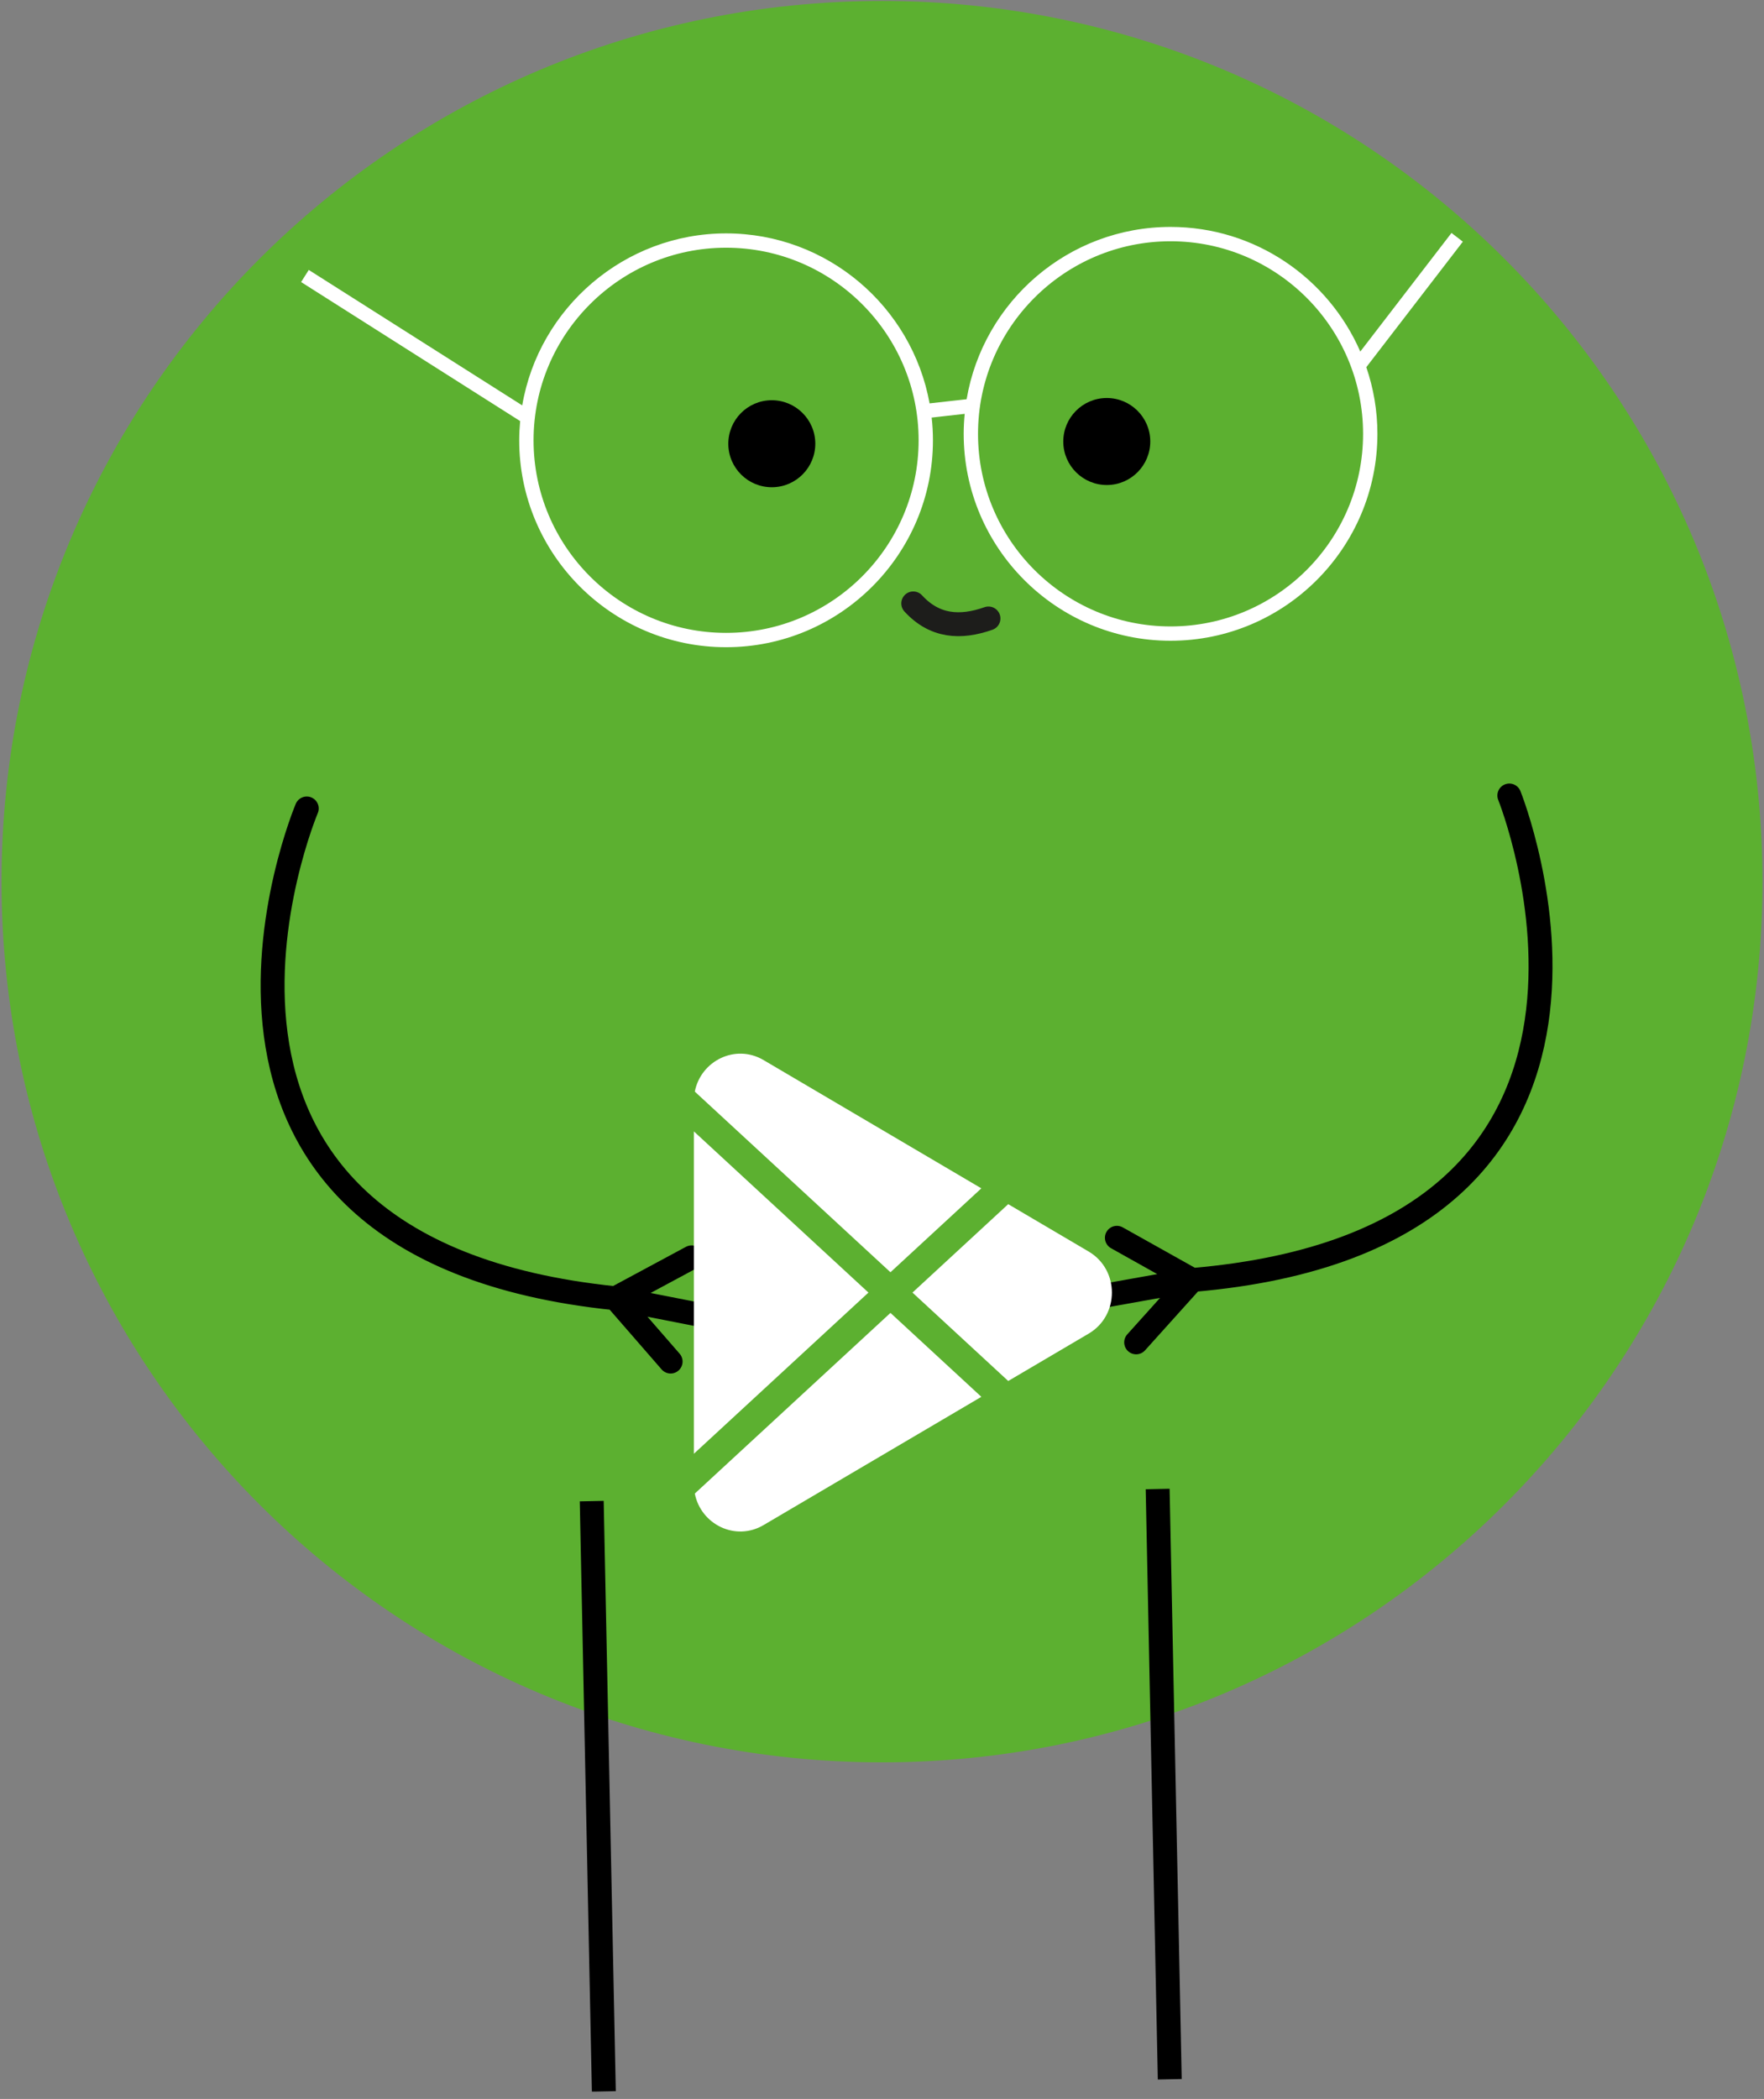
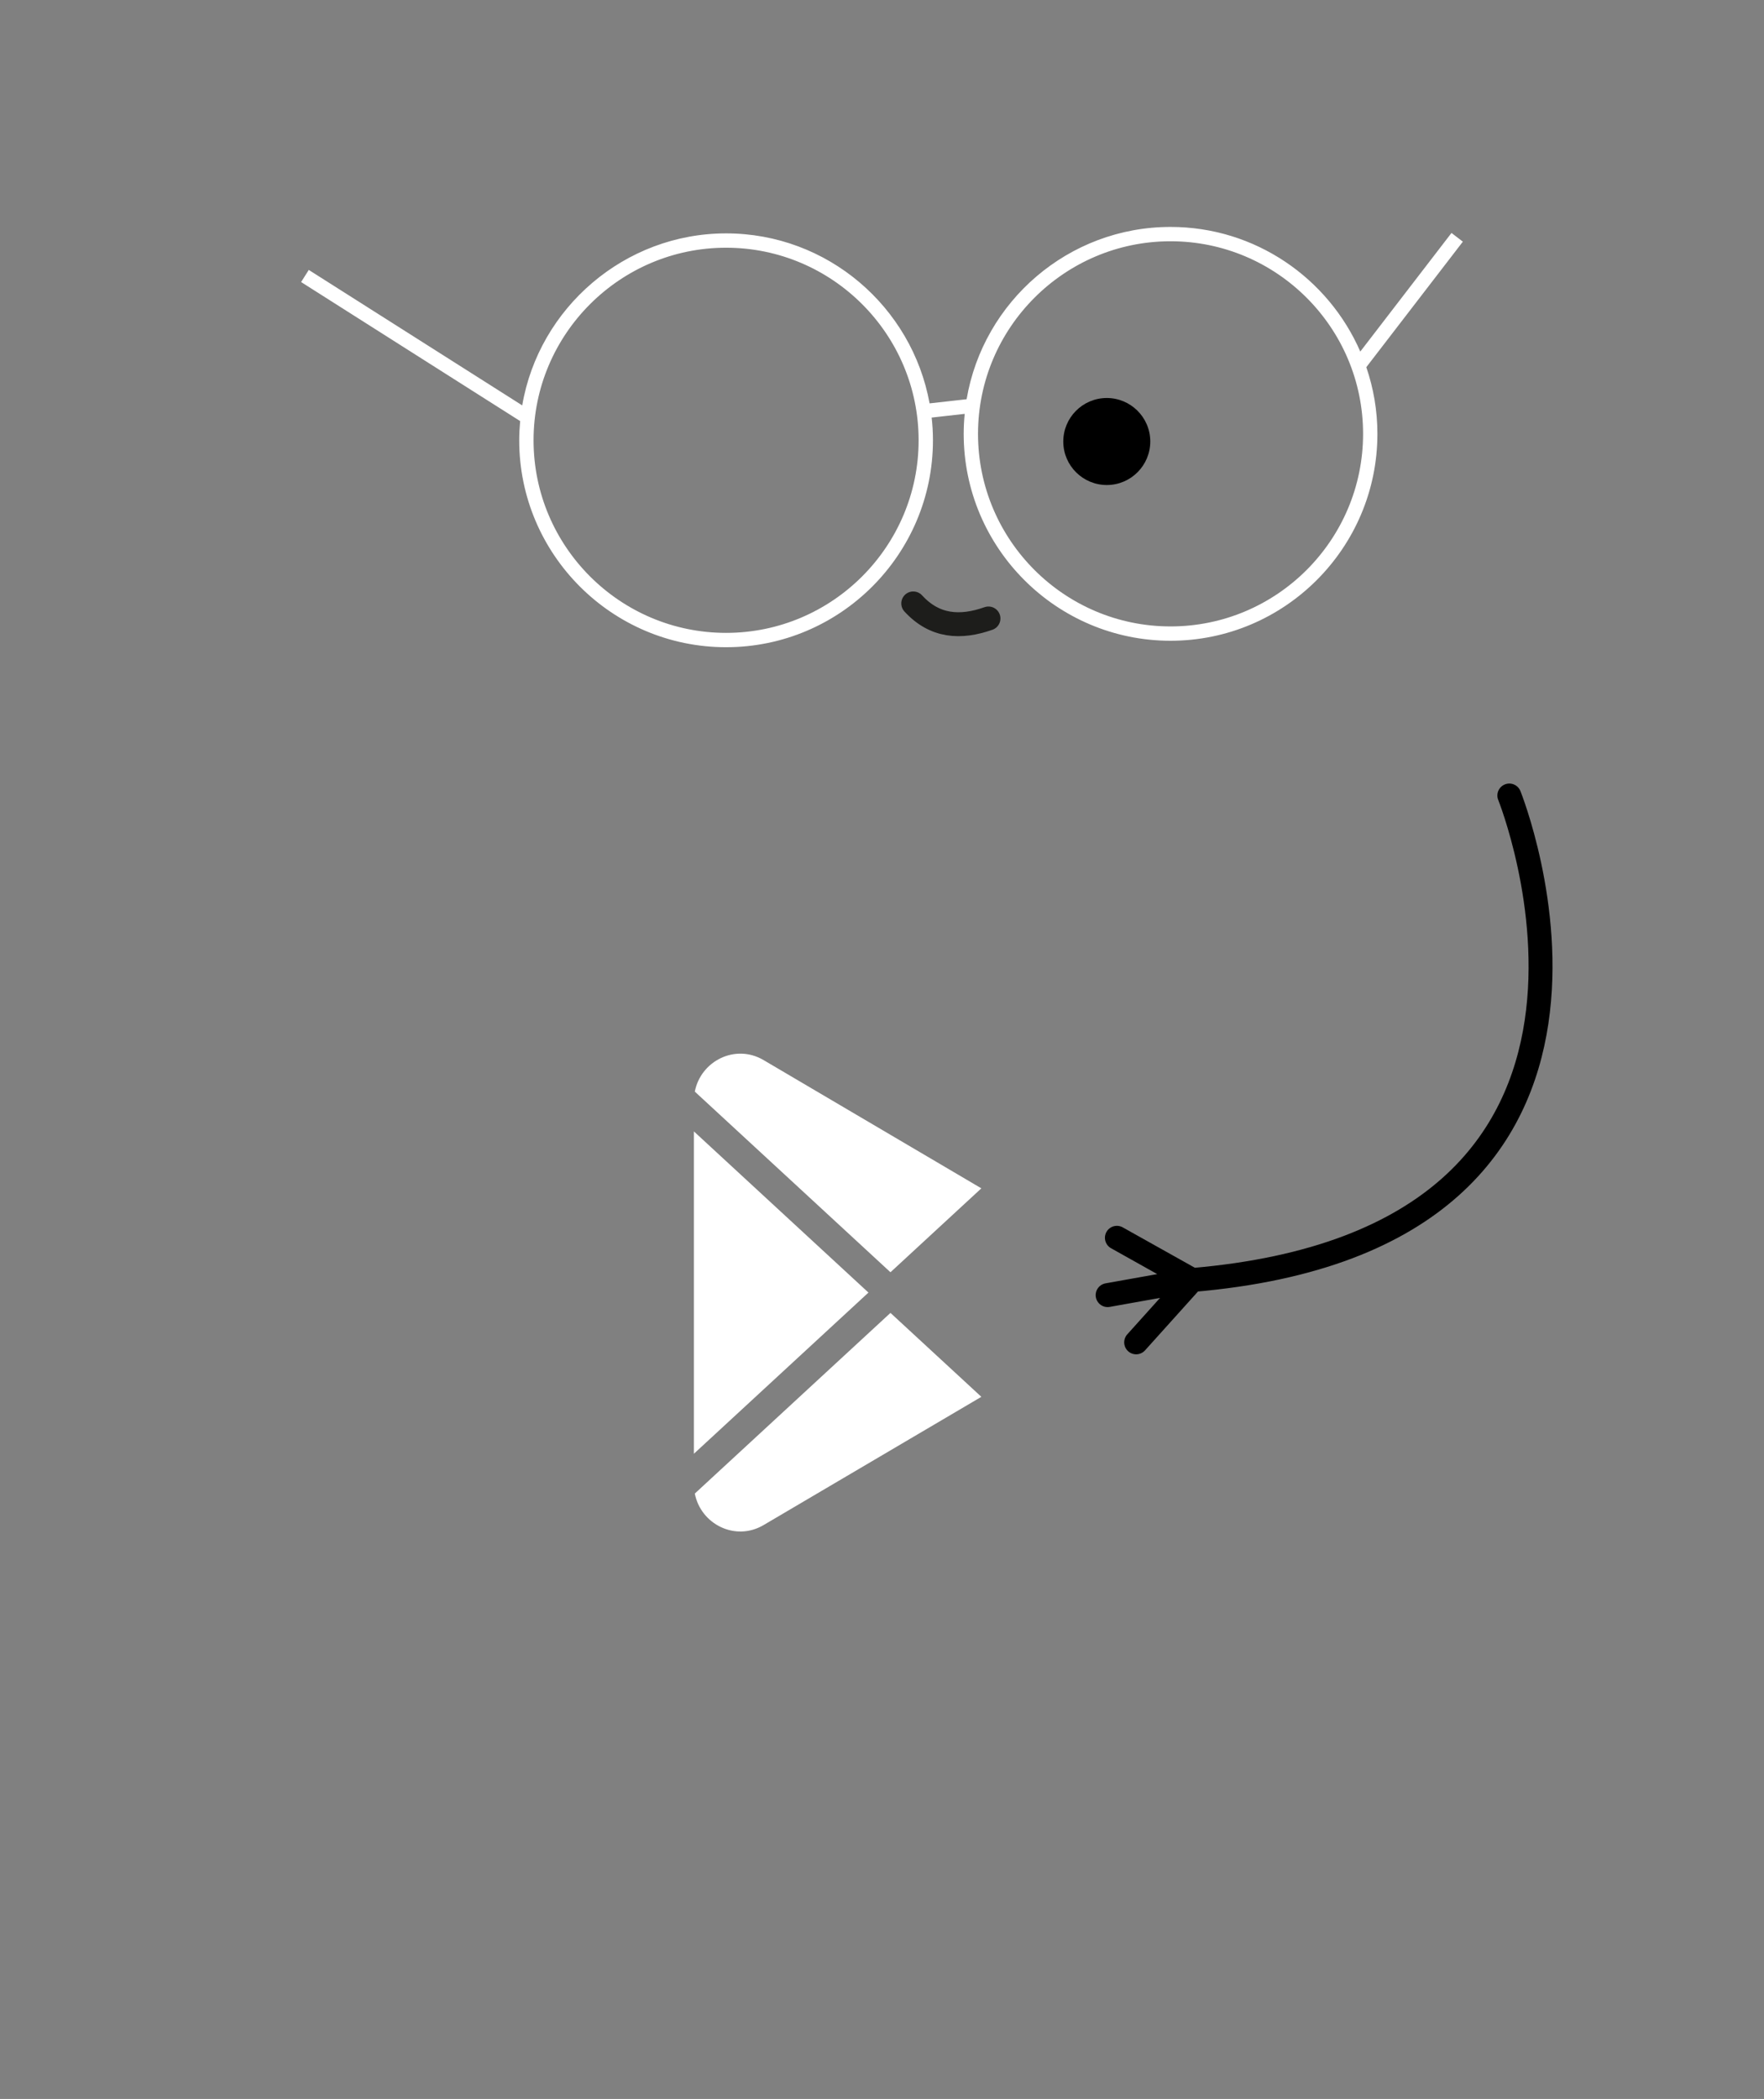
<svg xmlns="http://www.w3.org/2000/svg" width="211" height="251" viewBox="0 0 211 251" fill="none">
  <rect x="0" y="0" width="211" height="251" fill="#808080" stroke="none" />
  <g clip-path="url(#clip0_142_148)">
-     <path d="M210.817 105.431C210.817 163.592 163.67 210.748 105.5 210.748C47.33 210.748 0.183 163.592 0.183 105.431C0.183 47.27 47.33 0.114 105.5 0.114C163.67 0.114 210.817 47.261 210.817 105.431Z" fill="#5CB030" />
-     <path d="M138.472 178.059L139.92 248.648M70.78 179.508L72.228 250.096" stroke="black" stroke-width="2.86" stroke-miterlimit="10" />
-     <path d="M97.521 53.029C97.538 55.901 95.224 58.249 92.353 58.266C89.481 58.283 87.133 55.969 87.116 53.098C87.099 50.227 89.413 47.878 92.284 47.861C95.155 47.844 97.504 50.158 97.521 53.029Z" fill="black" />
    <path d="M137.589 52.764C137.606 55.635 135.292 57.983 132.421 58C129.55 58.017 127.201 55.703 127.184 52.832C127.167 49.961 129.481 47.613 132.352 47.595C135.224 47.578 137.572 49.892 137.589 52.764Z" fill="black" />
    <path d="M140.014 74.91C127.313 74.91 116.985 64.583 116.985 51.881C116.985 39.179 127.321 28.851 140.014 28.851C152.708 28.851 163.044 39.179 163.044 51.881C163.044 64.583 152.716 74.91 140.014 74.91ZM86.85 75.682C74.148 75.682 63.821 65.346 63.821 52.652C63.821 39.959 74.157 29.623 86.85 29.623C99.543 29.623 109.88 39.95 109.88 52.652C109.88 65.354 99.543 75.682 86.85 75.682ZM174.983 28.903L173.62 27.857L162.71 42.042C158.896 33.282 150.162 27.137 140.014 27.137C127.784 27.137 117.602 36.059 115.622 47.741L111.191 48.238C109.1 36.694 98.986 27.909 86.85 27.909C74.714 27.909 64.455 36.813 62.466 48.478L36.934 32.279L36.017 33.728L62.218 50.355C62.149 51.109 62.106 51.881 62.106 52.652C62.106 66.297 73.206 77.396 86.85 77.396C100.495 77.396 111.594 66.297 111.594 52.652C111.594 51.735 111.542 50.827 111.44 49.935L115.391 49.49C115.314 50.278 115.271 51.075 115.271 51.881C115.271 65.525 126.37 76.624 140.014 76.624C153.659 76.624 164.758 65.525 164.758 51.881C164.758 49.095 164.287 46.413 163.43 43.91L174.975 28.903H174.983Z" fill="white" />
    <path d="M133.595 148.019L142.611 153.067M142.611 153.067L132.489 154.875M142.611 153.067L135.9 160.524M142.611 153.067C201.861 148.045 180.537 95.129 180.537 95.129" stroke="black" stroke-width="2.86" stroke-linecap="round" stroke-linejoin="round" />
-     <path d="M83.713 157.232L73.625 155.253L82.728 150.359M36.694 96.68C36.694 96.68 14.479 149.227 73.634 155.253L80.216 162.82" stroke="black" stroke-width="2.86" stroke-linecap="round" stroke-linejoin="round" />
    <path d="M109.237 72.159C111.799 74.953 114.885 75.142 118.236 73.959" stroke="#1D1D1B" stroke-width="2.86" stroke-linecap="round" stroke-linejoin="round" />
-     <path d="M130.222 159.478C133.926 157.297 133.926 151.846 130.222 149.665L120.598 143.998L109.145 154.571L120.599 165.144L130.222 159.478Z" fill="white" />
    <path d="M117.384 167.037L106.512 157.001L83.109 178.605C83.826 182.281 87.963 184.36 91.333 182.375L117.384 167.037Z" fill="white" />
-     <path d="M83 173.844L83 135.298L103.879 154.571L83 173.844Z" fill="white" />
+     <path d="M83 173.844L83 135.298L103.879 154.571Z" fill="white" />
    <path d="M83.109 130.538L106.512 152.141L117.384 142.106L91.333 126.768C87.963 124.783 83.826 126.861 83.109 130.538Z" fill="white" />
  </g>
  <defs>
    <clipPath id="clip0_142_148">
      <rect width="210.635" height="250" fill="white" transform="translate(0.183 0.114)" />
    </clipPath>
  </defs>
</svg>